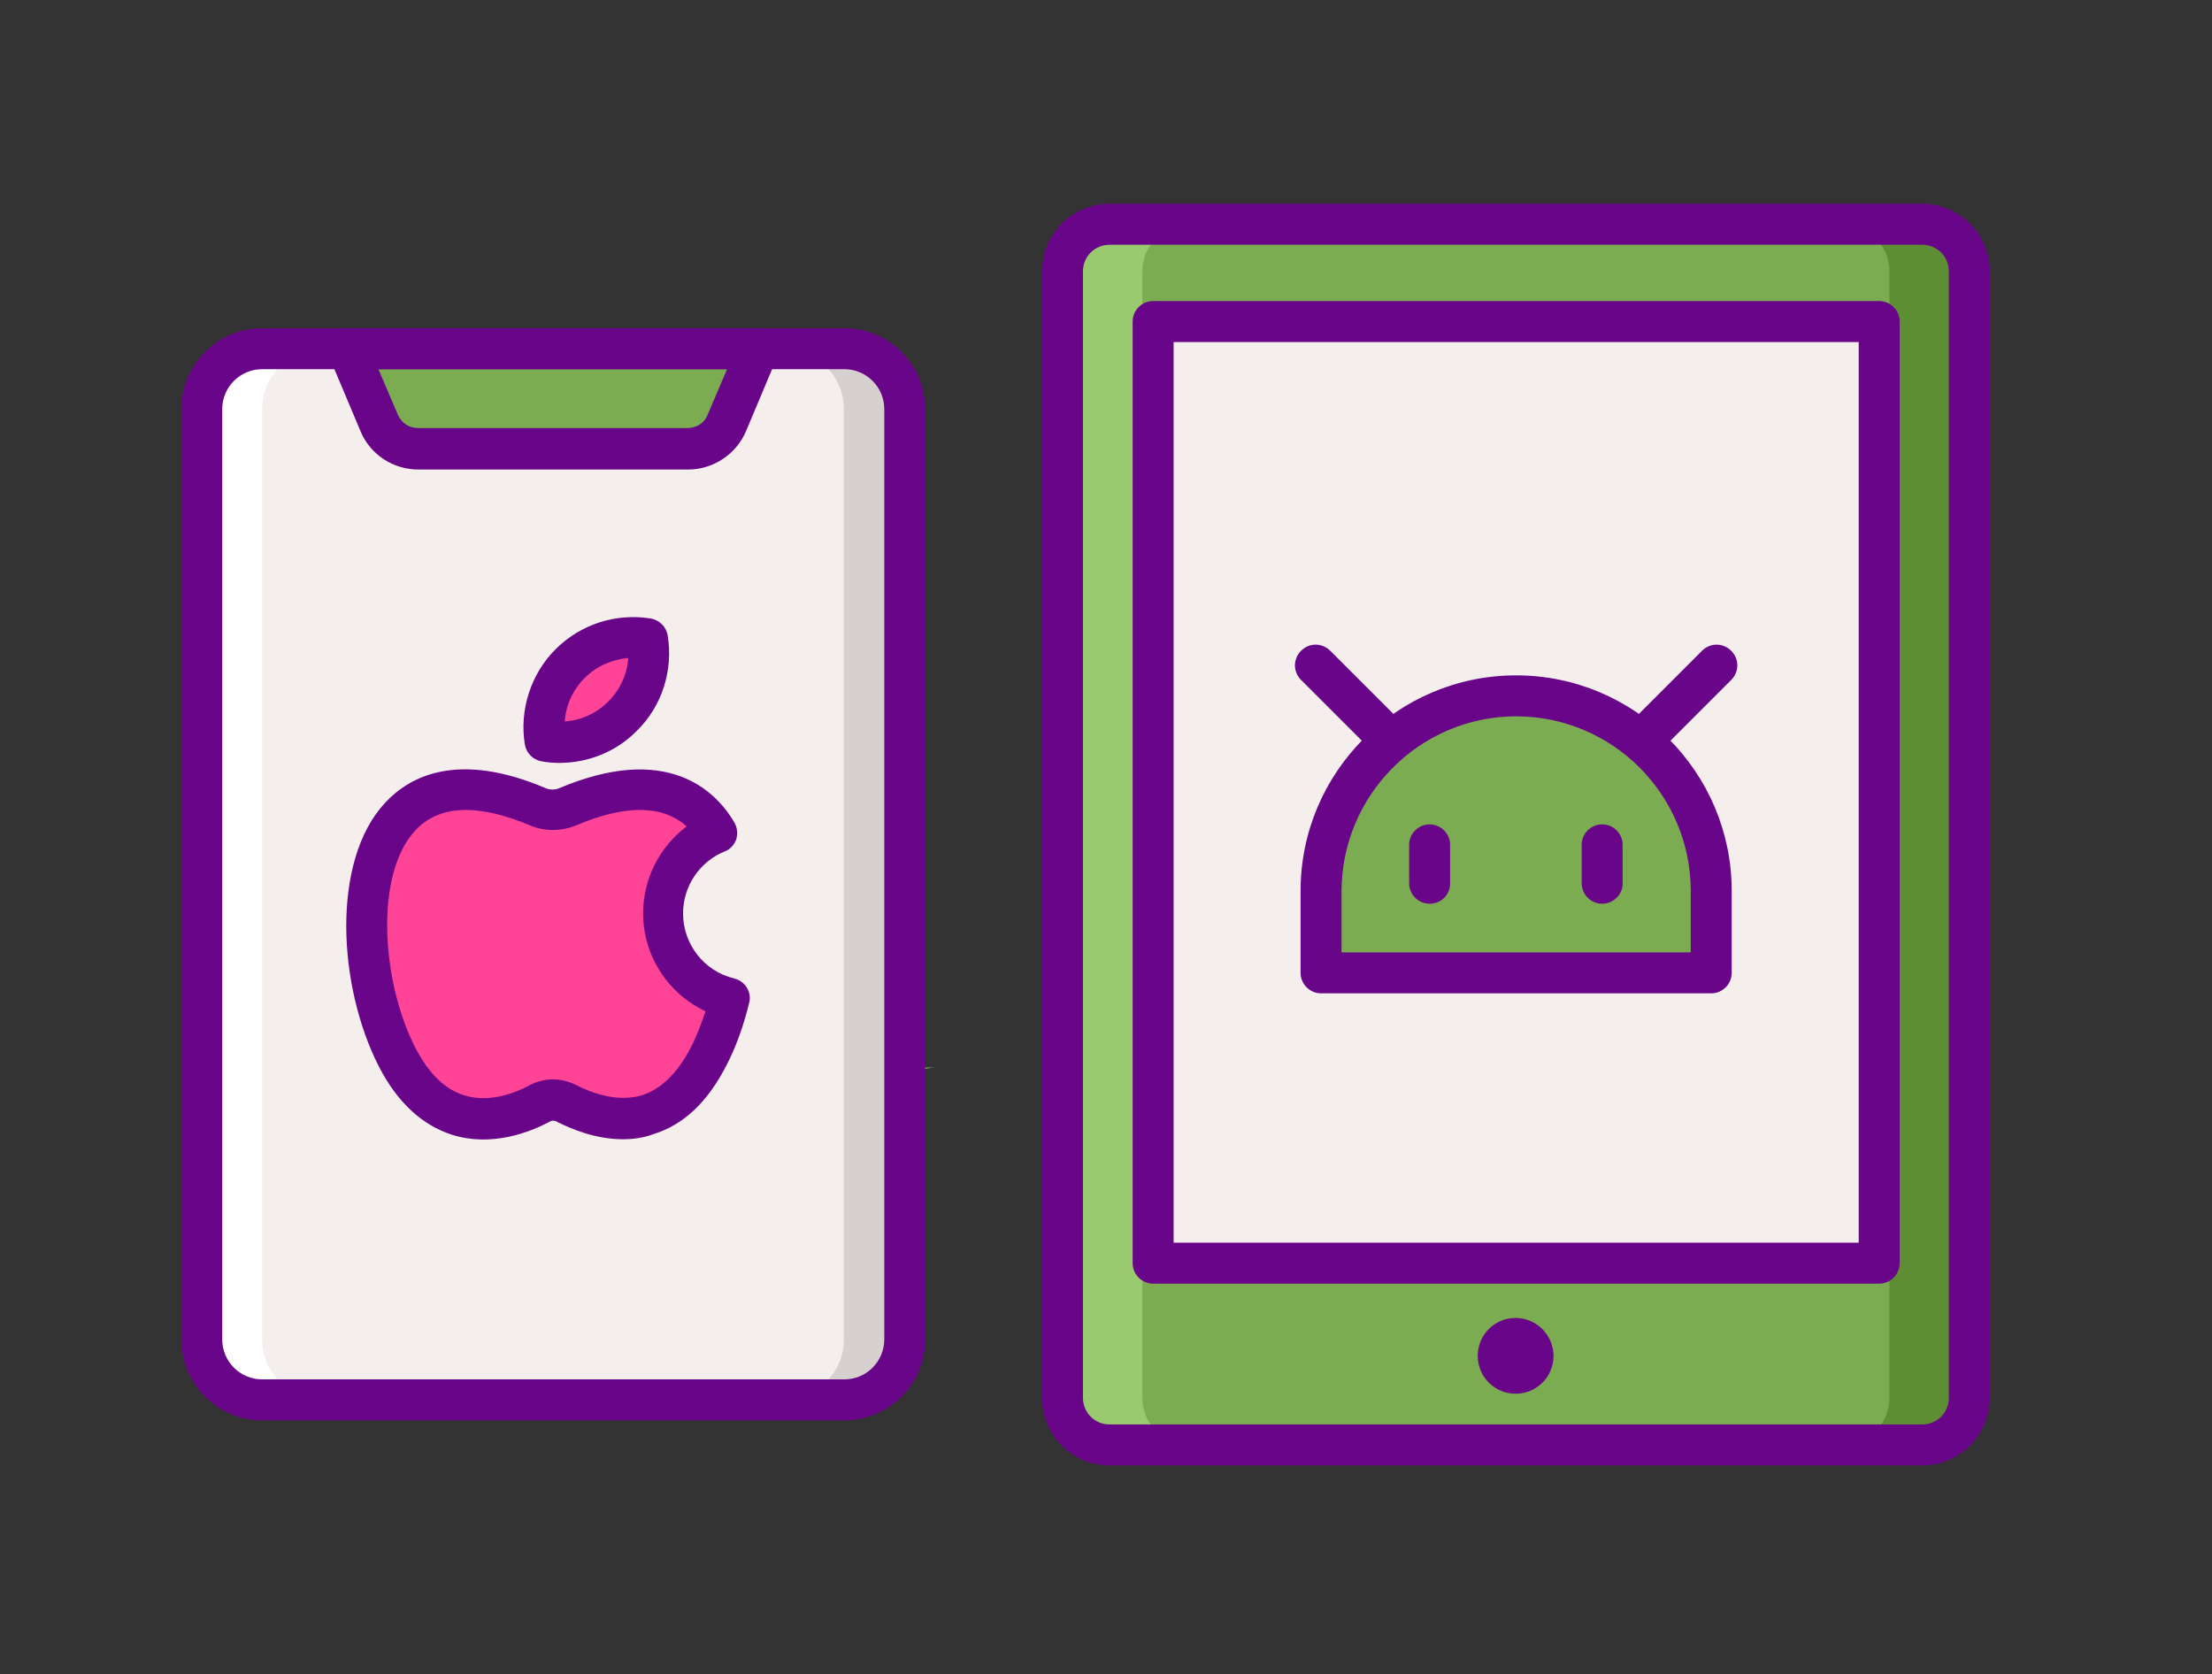
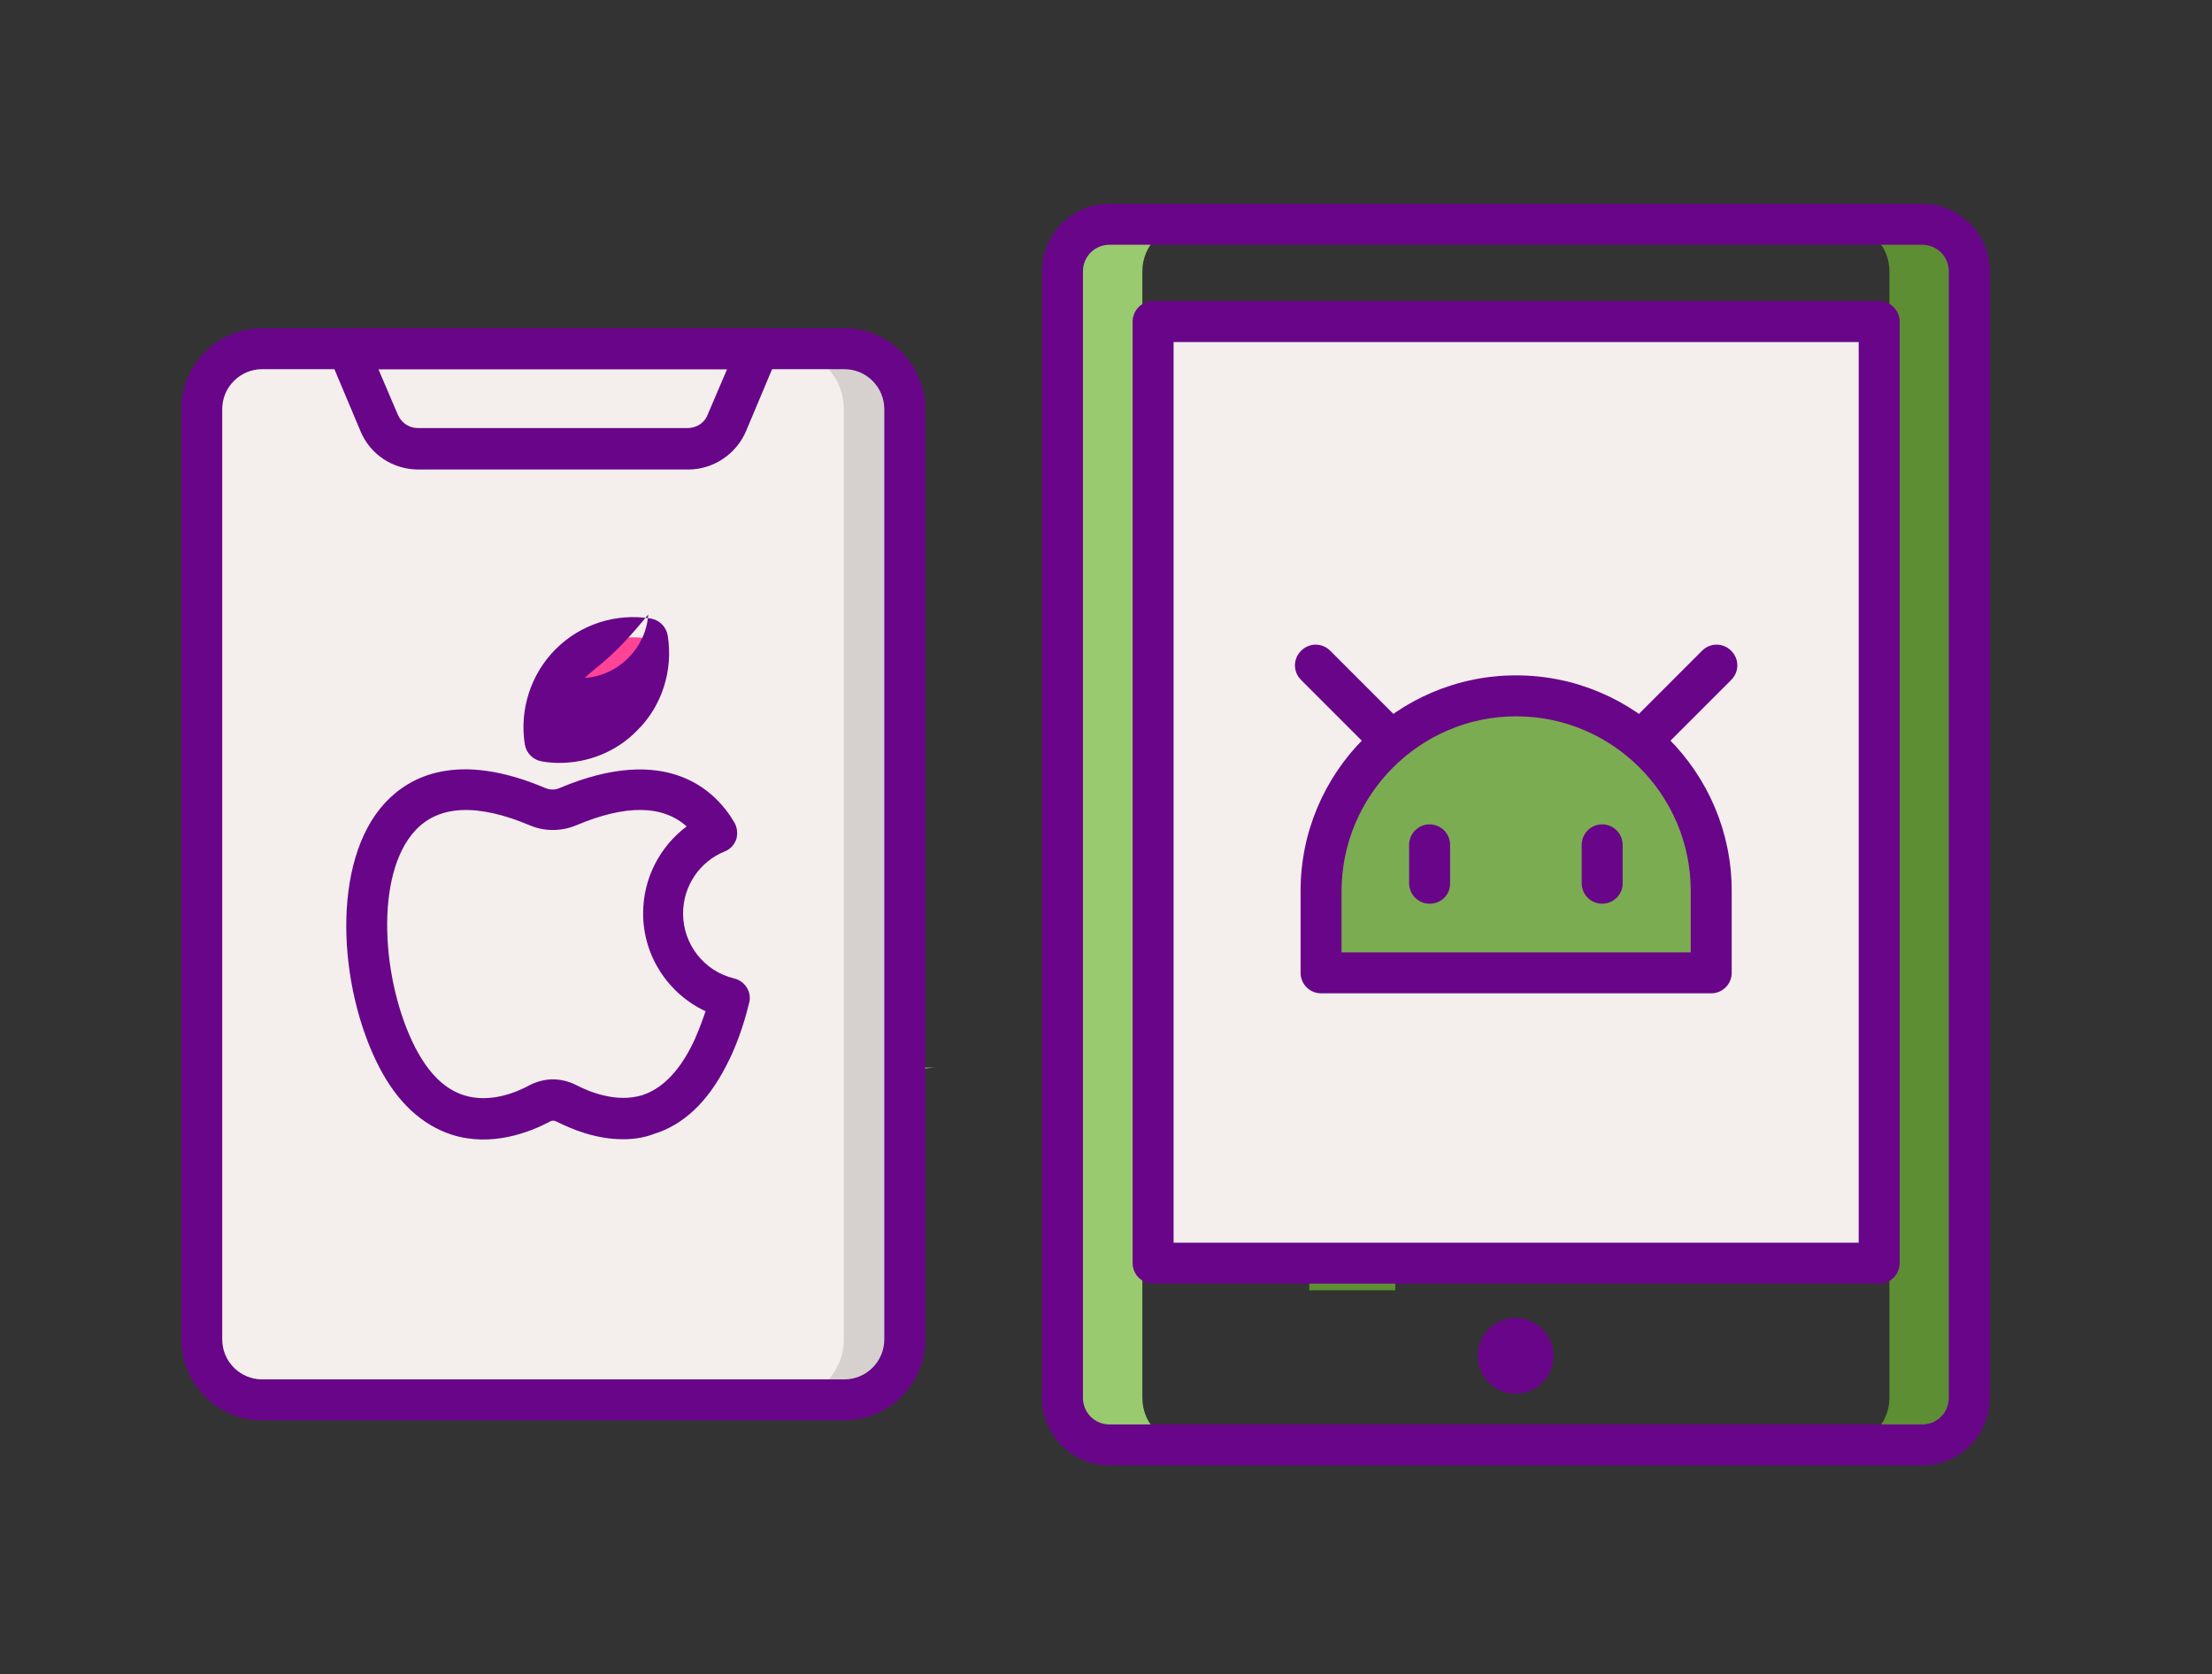
<svg xmlns="http://www.w3.org/2000/svg" version="1.1" id="Layer_1" x="0px" y="0px" viewBox="0 0 432 327" style="enable-background:new 0 0 432 327;" xml:space="preserve">
  <rect x="0" y="0" width="432" height="327" fill="#333333" stroke="none" />
  <style type="text/css">
	.st0{fill:#5D8E33;}
	.st1{fill:#99CA6F;}
	.st2{fill:#F4EFED;}
	.st3{fill:#D6D1CF;}
	.st4{fill:#FFFFFF;}
	.st5{fill:#7BAC51;}
	.st6{fill:#690589;}
	.st7{fill:#FF4397;}
</style>
  <g>
    <path class="st0" d="M257.6,217.3h-16.8c8.2,0,14.9,6.6,14.9,14.9V252h16.8v-19.9C272.4,223.9,265.8,217.3,257.6,217.3z" />
    <path class="st1" d="M166.4,208.5h16.8c-8.2,0-14.9,6.6-14.9,14.9v19.9h-16.8v-19.9C151.6,215.2,158.2,208.5,166.4,208.5z" />
    <path class="st2" d="M164.9,273.4H51.2c-6.5,0-11.8-5.3-11.8-11.8V79.9c0-6.5,5.3-11.8,11.8-11.8h113.7c6.5,0,11.8,5.3,11.8,11.8   v181.7C176.7,268.1,171.4,273.4,164.9,273.4z" />
    <path class="st3" d="M164.9,68.1H153c6.5,0,11.8,5.3,11.8,11.8v181.7c0,6.5-5.3,11.8-11.8,11.8h11.8c6.5,0,11.8-5.3,11.8-11.8V79.9   C176.7,73.4,171.4,68.1,164.9,68.1L164.9,68.1z" />
-     <path class="st4" d="M51.2,273.4H63c-6.5,0-11.8-5.3-11.8-11.8V79.9c0-6.5,5.3-11.8,11.8-11.8H51.2c-6.5,0-11.8,5.3-11.8,11.8   v181.7C39.4,268.1,44.7,273.4,51.2,273.4z" />
-     <path class="st5" d="M134.4,87.7H81.7c-3.3,0-6.3-2-7.6-5.1l-6.1-14.5h80.3L142,82.6C140.7,85.7,137.7,87.7,134.4,87.7z" />
    <path class="st6" d="M164.9,277.4H51.2c-8.7,0-15.8-7.1-15.8-15.8V79.9c0-8.7,7.1-15.8,15.8-15.8h113.7c8.7,0,15.8,7.1,15.8,15.8   v181.7C180.7,270.3,173.6,277.4,164.9,277.4z M51.2,72.1c-4.3,0-7.8,3.5-7.8,7.8v181.7c0,4.3,3.5,7.8,7.8,7.8h113.7   c4.3,0,7.8-3.5,7.8-7.8V79.9c0-4.3-3.5-7.8-7.8-7.8L51.2,72.1z" />
    <path class="st6" d="M134.4,91.7H81.7c-4.9,0-9.4-2.9-11.3-7.5l-6.1-14.5c-0.5-1.2-0.4-2.6,0.3-3.8c0.7-1.1,2-1.8,3.3-1.8h80.3   c1.3,0,2.6,0.7,3.3,1.8c0.7,1.1,0.9,2.5,0.3,3.8l-6.1,14.5C143.8,88.7,139.3,91.7,134.4,91.7z M73.9,72.1l3.8,8.9   c0.7,1.6,2.2,2.6,3.9,2.6h52.7c1.7,0,3.3-1,3.9-2.6l3.8-8.9H73.9z" />
-     <path class="st5" d="M375.4,43.8H216.7c-5.1,0-9.2,4.1-9.2,9.2v220c0,5.1,4.1,9.2,9.2,9.2h158.7c5.1,0,9.2-4.1,9.2-9.2V53   C384.6,47.9,380.5,43.8,375.4,43.8L375.4,43.8z" />
    <path class="st0" d="M375.4,43.8h-15.6c5.1,0,9.2,4.1,9.2,9.2v220c0,5.1-4.1,9.2-9.2,9.2h15.6c5.1,0,9.2-4.1,9.2-9.2V53   C384.6,47.9,380.5,43.8,375.4,43.8L375.4,43.8z" />
    <path class="st1" d="M216.7,43.8h15.6c-5.1,0-9.2,4.1-9.2,9.2v220c0,5.1,4.1,9.2,9.2,9.2h-15.6c-5.1,0-9.2-4.1-9.2-9.2V53   C207.5,47.9,211.7,43.8,216.7,43.8L216.7,43.8z" />
    <path class="st6" d="M375.4,286.2H216.7c-7.3,0-13.2-5.9-13.2-13.2V53c0-7.3,5.9-13.2,13.2-13.2h158.7c7.3,0,13.2,5.9,13.2,13.2   v220C388.6,280.3,382.7,286.2,375.4,286.2L375.4,286.2z M216.7,47.8c-2.9,0-5.2,2.3-5.2,5.2v220c0,2.9,2.3,5.2,5.2,5.2h158.7   c2.9,0,5.2-2.3,5.2-5.2V53c0-2.9-2.3-5.2-5.2-5.2L216.7,47.8z" />
    <path class="st2" d="M225.2,62.8H367v183.9H225.2V62.8z" />
    <path class="st6" d="M367,250.7H225.2c-2.2,0-4-1.8-4-4V62.8c0-2.2,1.8-4,4-4H367c2.2,0,4,1.8,4,4v183.9   C371,248.9,369.2,250.7,367,250.7z M229.2,242.7H363V66.8H229.2V242.7z" />
    <path class="st6" d="M303.4,264.8c0,4.1-3.3,7.4-7.4,7.4c-4.1,0-7.4-3.3-7.4-7.4s3.3-7.4,7.4-7.4S303.4,260.8,303.4,264.8z" />
    <path class="st5" d="M334.2,190H258v-16c0-21,17-38.1,38.1-38.1s38.1,17,38.1,38.1V190z" />
    <path class="st6" d="M334.2,194H258c-2.2,0-4-1.8-4-4v-16c0-23.2,18.9-42.1,42.1-42.1s42.1,18.9,42.1,42.1v16   C338.2,192.2,336.4,194,334.2,194z M262,186h68.2v-12c0-18.8-15.3-34.1-34.1-34.1S262,155.3,262,174.1V186z" />
    <path class="st6" d="M271.2,148.3c-1,0-2-0.4-2.8-1.2l-14.3-14.3c-1.6-1.6-1.6-4.1,0-5.7s4.1-1.6,5.7,0l14.3,14.3   c1.6,1.6,1.6,4.1,0,5.7C273.3,147.9,272.2,148.3,271.2,148.3z" />
    <path class="st6" d="M320.9,148.3c-1,0-2-0.4-2.8-1.2c-1.6-1.6-1.6-4.1,0-5.7l14.3-14.3c1.6-1.6,4.1-1.6,5.7,0   c1.6,1.6,1.6,4.1,0,5.7l-14.3,14.3C323,147.9,322,148.3,320.9,148.3z" />
    <path class="st6" d="M279.2,176.5c-2.2,0-4-1.8-4-4V165c0-2.2,1.8-4,4-4s4,1.8,4,4v7.6C283.2,174.7,281.5,176.5,279.2,176.5z" />
    <path class="st6" d="M312.9,176.5c-2.2,0-4-1.8-4-4V165c0-2.2,1.8-4,4-4s4,1.8,4,4v7.6C316.9,174.7,315.1,176.5,312.9,176.5z" />
-     <path class="st7" d="M129.6,178.3c0-7.1,4.4-13.2,10.6-15.8c-4.8-7.9-13.9-11.5-29.2-5.1c-1.9,0.8-4,0.8-5.9,0   c-37-15.5-38.3,27.7-27.5,48.9c8.6,16.8,22.1,12.1,27.8,9.1c1.7-0.9,3.6-0.9,5.3,0c5.7,3,19.2,7.7,27.8-9.1   c1.7-3.4,3.1-7.3,4.1-11.5C135.1,193.1,129.6,186.4,129.6,178.3L129.6,178.3z" />
    <path class="st7" d="M111.3,129.6c-4.1,4.1-5.7,9.8-4.9,15.2c5.4,0.9,11-0.8,15.2-4.9s5.7-9.8,4.9-15.2   C121.2,123.8,115.5,125.5,111.3,129.6z" />
    <path class="st6" d="M121.7,222.5c-5.4,0-10.1-2-12.9-3.4c-0.5-0.3-1.1-0.3-1.5,0c-3.8,2-11.3,5-19.1,2.5   c-5.8-1.9-10.6-6.3-14.2-13.3c-8-15.6-9.4-40.1,1.2-51.5c4.9-5.3,14.3-10.1,31.3-2.9c0.9,0.4,1.9,0.4,2.8,0   c20.9-8.8,30.4,0.4,34.1,6.7c0.6,1,0.7,2.2,0.4,3.3c-0.4,1.1-1.2,2-2.3,2.4c-4.9,2-8.1,6.8-8.1,12.1c0,6,4.1,11.3,10,12.7   c2.1,0.5,3.5,2.7,2.9,4.8c-1.1,4.5-2.6,8.7-4.5,12.3c-3.6,7-8.3,11.5-14.2,13.3C125.8,222.2,123.7,222.5,121.7,222.5L121.7,222.5z    M108,210.8c1.5,0,3.1,0.4,4.5,1.1c2.7,1.4,7.9,3.5,12.9,2c3.7-1.2,6.9-4.3,9.5-9.3c1.1-2.1,2-4.5,2.9-7.1   c-7.3-3.4-12.2-10.8-12.2-19.1c0-6.8,3.2-13,8.5-17c-4.7-4.2-11.9-4.3-21.6-0.2c-2.9,1.2-6.2,1.2-9,0c-10.2-4.3-17.8-4-22.4,1   c-8,8.6-6.6,29.5,0,42.4c2.6,5,5.7,8.1,9.5,9.3c5,1.6,10.2-0.5,12.9-2C104.9,211.2,106.5,210.8,108,210.8z" />
-     <path class="st6" d="M109.2,149c-1.1,0-2.3-0.1-3.4-0.3c-1.7-0.3-3-1.6-3.3-3.3c-1.1-6.8,1.2-13.8,6-18.6c4.9-4.9,11.8-7.1,18.6-6   c1.7,0.3,3,1.6,3.3,3.3c1.1,6.8-1.1,13.8-6,18.6C120.4,146.8,114.9,149,109.2,149z M114.2,132.4c-2.3,2.3-3.7,5.3-3.9,8.5   c3.2-0.2,6.2-1.6,8.5-3.9c2.3-2.3,3.7-5.3,3.9-8.5C119.5,128.8,116.5,130.1,114.2,132.4L114.2,132.4z" />
+     <path class="st6" d="M109.2,149c-1.1,0-2.3-0.1-3.4-0.3c-1.7-0.3-3-1.6-3.3-3.3c-1.1-6.8,1.2-13.8,6-18.6c4.9-4.9,11.8-7.1,18.6-6   c1.7,0.3,3,1.6,3.3,3.3c1.1,6.8-1.1,13.8-6,18.6C120.4,146.8,114.9,149,109.2,149z M114.2,132.4c3.2-0.2,6.2-1.6,8.5-3.9c2.3-2.3,3.7-5.3,3.9-8.5C119.5,128.8,116.5,130.1,114.2,132.4L114.2,132.4z" />
  </g>
</svg>